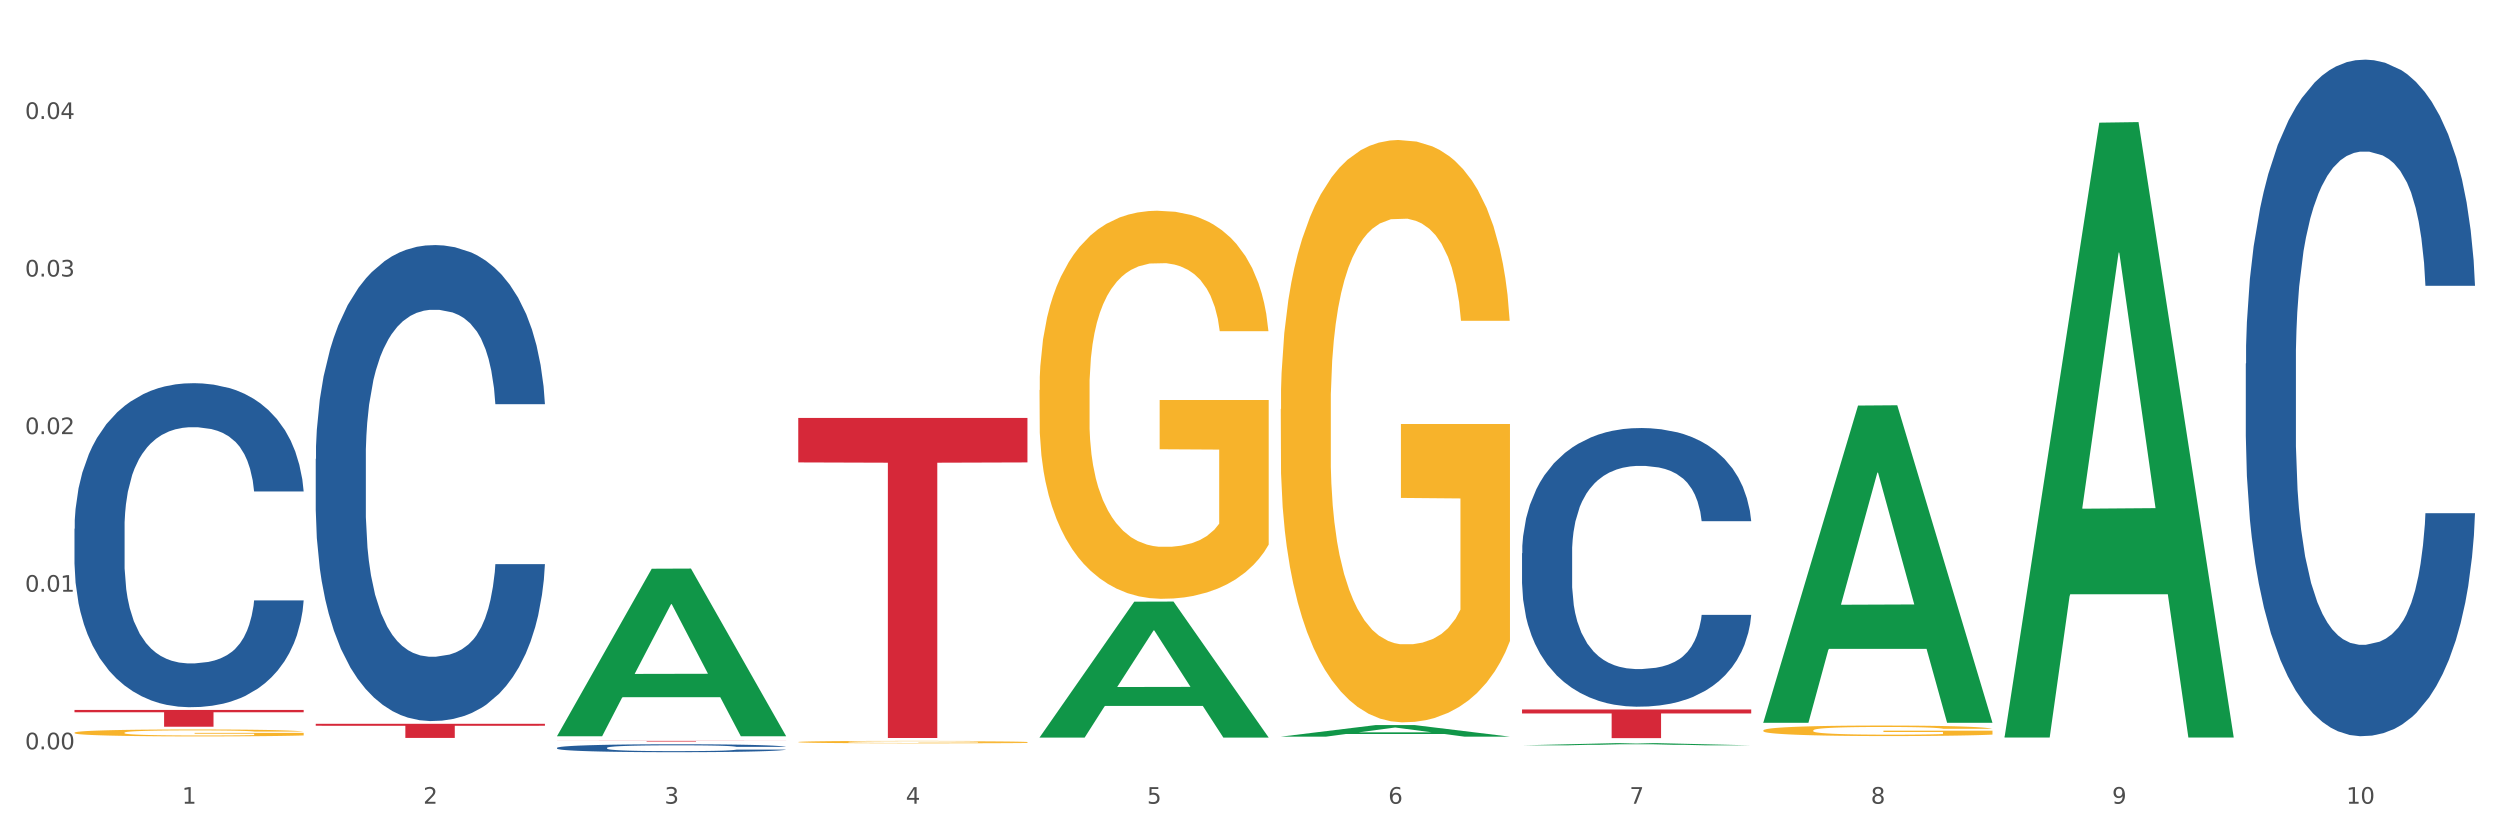
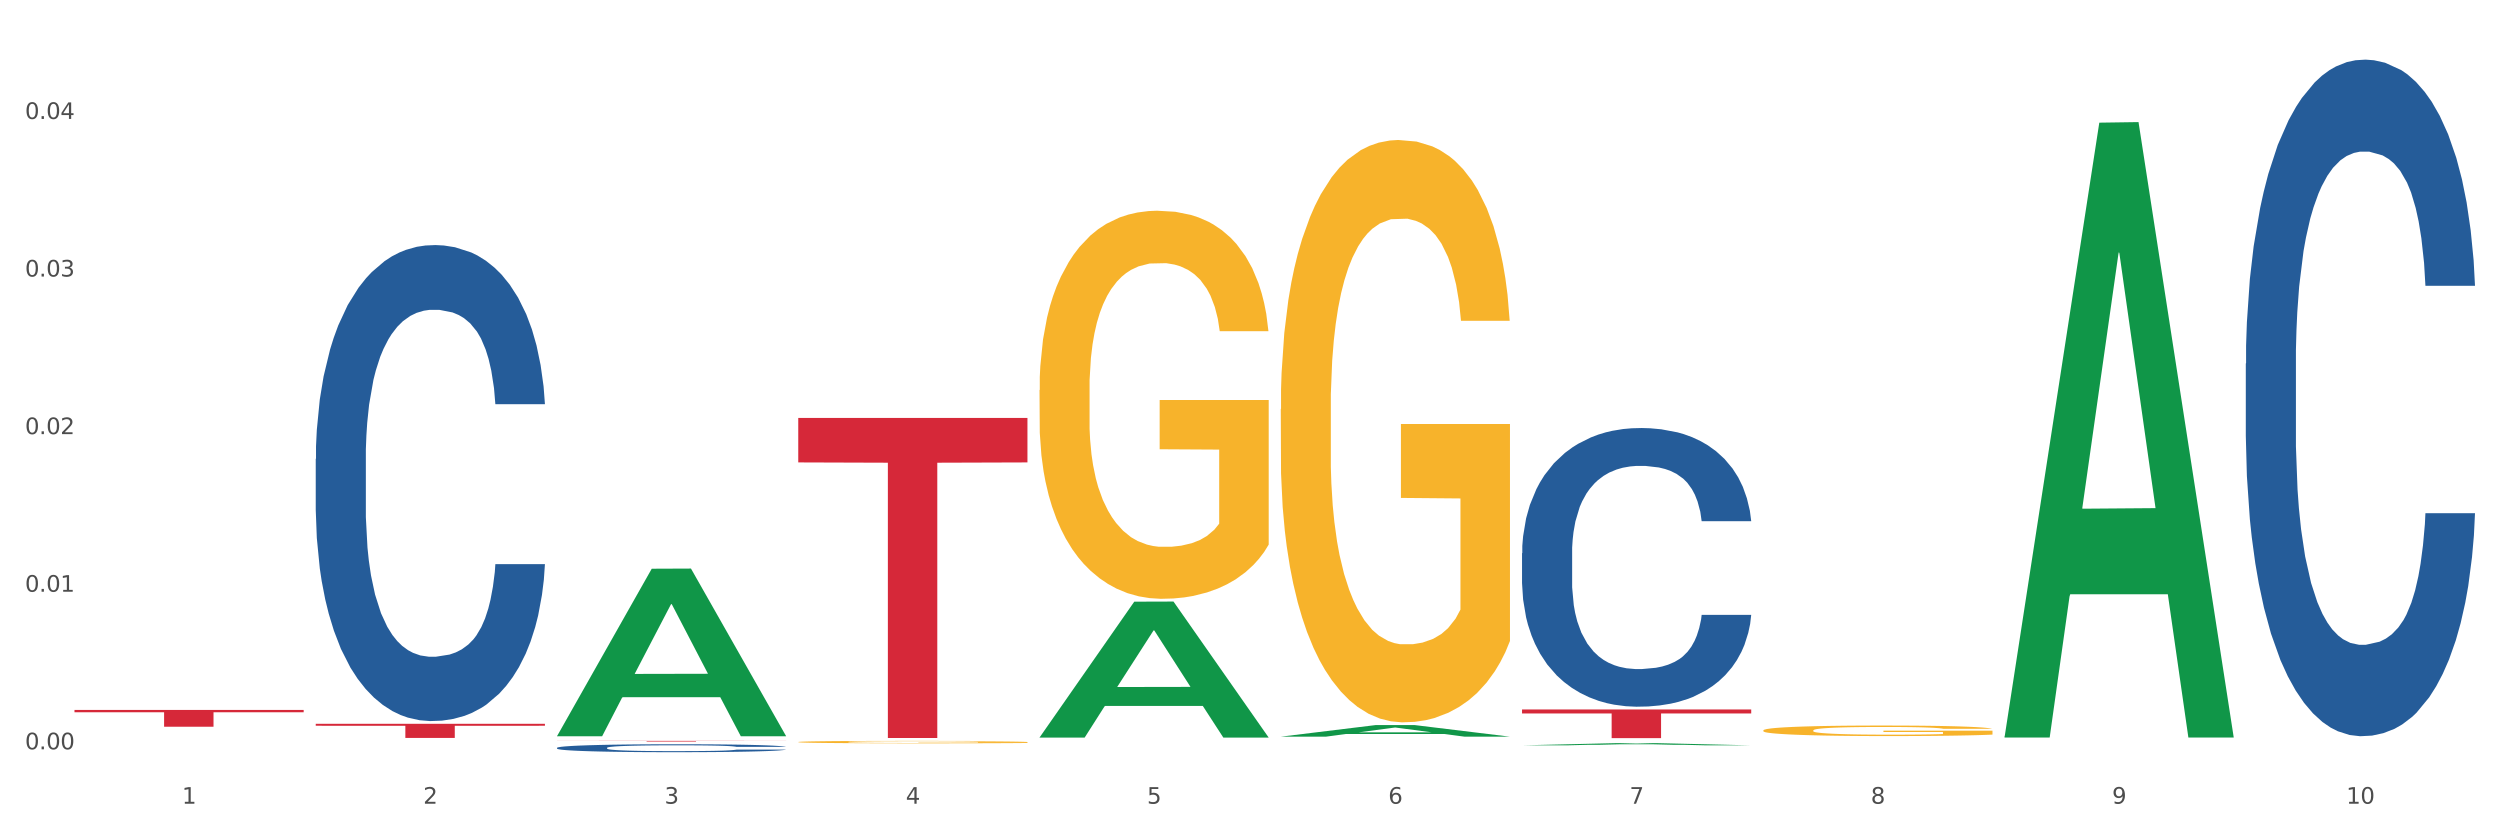
<svg xmlns="http://www.w3.org/2000/svg" xmlns:xlink="http://www.w3.org/1999/xlink" width="1080pt" height="360pt" viewBox="0 0 1080 360" version="1.1">
  <rect x="0" y="0" width="1080" height="360" fill="#333333" stroke="none" />
  <defs>
    <style type="text/css">*{stroke-linejoin: round; stroke-linecap: butt}</style>
  </defs>
  <g id="figure_1">
    <g id="patch_1">
      <path d="M 0 360  L 1080 360  L 1080 0  L 0 0  z " style="fill: #ffffff; stroke: #ffffff; stroke-linejoin: miter" />
    </g>
    <g id="axes_1">
      <g id="matplotlib.axis_1">
        <g id="xtick_1">
          <g id="text_1">
            <g style="fill: #4d4d4d" transform="translate(78.627 347.204) scale(0.096 -0.096)">
              <defs>
                <path id="DejaVuSans-31" d="M 794 531  L 1825 531  L 1825 4091  L 703 3866  L 703 4441  L 1819 4666  L 2450 4666  L 2450 531  L 3481 531  L 3481 0  L 794 0  L 794 531  z " transform="scale(0.016)" />
              </defs>
              <use xlink:href="#DejaVuSans-31" />
            </g>
          </g>
        </g>
        <g id="xtick_2">
          <g id="text_2">
            <g style="fill: #4d4d4d" transform="translate(182.851 347.204) scale(0.096 -0.096)">
              <defs>
                <path id="DejaVuSans-32" d="M 1228 531  L 3431 531  L 3431 0  L 469 0  L 469 531  Q 828 903 1448 1529  Q 2069 2156 2228 2338  Q 2531 2678 2651 2914  Q 2772 3150 2772 3378  Q 2772 3750 2511 3984  Q 2250 4219 1831 4219  Q 1534 4219 1204 4116  Q 875 4013 500 3803  L 500 4441  Q 881 4594 1212 4672  Q 1544 4750 1819 4750  Q 2544 4750 2975 4387  Q 3406 4025 3406 3419  Q 3406 3131 3298 2873  Q 3191 2616 2906 2266  Q 2828 2175 2409 1742  Q 1991 1309 1228 531  z " transform="scale(0.016)" />
              </defs>
              <use xlink:href="#DejaVuSans-32" />
            </g>
          </g>
        </g>
        <g id="xtick_3">
          <g id="text_3">
            <g style="fill: #4d4d4d" transform="translate(287.074 347.204) scale(0.096 -0.096)">
              <defs>
                <path id="DejaVuSans-33" d="M 2597 2516  Q 3050 2419 3304 2112  Q 3559 1806 3559 1356  Q 3559 666 3084 287  Q 2609 -91 1734 -91  Q 1441 -91 1130 -33  Q 819 25 488 141  L 488 750  Q 750 597 1062 519  Q 1375 441 1716 441  Q 2309 441 2620 675  Q 2931 909 2931 1356  Q 2931 1769 2642 2001  Q 2353 2234 1838 2234  L 1294 2234  L 1294 2753  L 1863 2753  Q 2328 2753 2575 2939  Q 2822 3125 2822 3475  Q 2822 3834 2567 4026  Q 2313 4219 1838 4219  Q 1578 4219 1281 4162  Q 984 4106 628 3988  L 628 4550  Q 988 4650 1302 4700  Q 1616 4750 1894 4750  Q 2613 4750 3031 4423  Q 3450 4097 3450 3541  Q 3450 3153 3228 2886  Q 3006 2619 2597 2516  z " transform="scale(0.016)" />
              </defs>
              <use xlink:href="#DejaVuSans-33" />
            </g>
          </g>
        </g>
        <g id="xtick_4">
          <g id="text_4">
            <g style="fill: #4d4d4d" transform="translate(391.298 347.204) scale(0.096 -0.096)">
              <defs>
                <path id="DejaVuSans-34" d="M 2419 4116  L 825 1625  L 2419 1625  L 2419 4116  z M 2253 4666  L 3047 4666  L 3047 1625  L 3713 1625  L 3713 1100  L 3047 1100  L 3047 0  L 2419 0  L 2419 1100  L 313 1100  L 313 1709  L 2253 4666  z " transform="scale(0.016)" />
              </defs>
              <use xlink:href="#DejaVuSans-34" />
            </g>
          </g>
        </g>
        <g id="xtick_5">
          <g id="text_5">
            <g style="fill: #4d4d4d" transform="translate(495.522 347.204) scale(0.096 -0.096)">
              <defs>
                <path id="DejaVuSans-35" d="M 691 4666  L 3169 4666  L 3169 4134  L 1269 4134  L 1269 2991  Q 1406 3038 1543 3061  Q 1681 3084 1819 3084  Q 2600 3084 3056 2656  Q 3513 2228 3513 1497  Q 3513 744 3044 326  Q 2575 -91 1722 -91  Q 1428 -91 1123 -41  Q 819 9 494 109  L 494 744  Q 775 591 1075 516  Q 1375 441 1709 441  Q 2250 441 2565 725  Q 2881 1009 2881 1497  Q 2881 1984 2565 2268  Q 2250 2553 1709 2553  Q 1456 2553 1204 2497  Q 953 2441 691 2322  L 691 4666  z " transform="scale(0.016)" />
              </defs>
              <use xlink:href="#DejaVuSans-35" />
            </g>
          </g>
        </g>
        <g id="xtick_6">
          <g id="text_6">
            <g style="fill: #4d4d4d" transform="translate(599.745 347.204) scale(0.096 -0.096)">
              <defs>
                <path id="DejaVuSans-36" d="M 2113 2584  Q 1688 2584 1439 2293  Q 1191 2003 1191 1497  Q 1191 994 1439 701  Q 1688 409 2113 409  Q 2538 409 2786 701  Q 3034 994 3034 1497  Q 3034 2003 2786 2293  Q 2538 2584 2113 2584  z M 3366 4563  L 3366 3988  Q 3128 4100 2886 4159  Q 2644 4219 2406 4219  Q 1781 4219 1451 3797  Q 1122 3375 1075 2522  Q 1259 2794 1537 2939  Q 1816 3084 2150 3084  Q 2853 3084 3261 2657  Q 3669 2231 3669 1497  Q 3669 778 3244 343  Q 2819 -91 2113 -91  Q 1303 -91 875 529  Q 447 1150 447 2328  Q 447 3434 972 4092  Q 1497 4750 2381 4750  Q 2619 4750 2861 4703  Q 3103 4656 3366 4563  z " transform="scale(0.016)" />
              </defs>
              <use xlink:href="#DejaVuSans-36" />
            </g>
          </g>
        </g>
        <g id="xtick_7">
          <g id="text_7">
            <g style="fill: #4d4d4d" transform="translate(703.969 347.204) scale(0.096 -0.096)">
              <defs>
                <path id="DejaVuSans-37" d="M 525 4666  L 3525 4666  L 3525 4397  L 1831 0  L 1172 0  L 2766 4134  L 525 4134  L 525 4666  z " transform="scale(0.016)" />
              </defs>
              <use xlink:href="#DejaVuSans-37" />
            </g>
          </g>
        </g>
        <g id="xtick_8">
          <g id="text_8">
            <g style="fill: #4d4d4d" transform="translate(808.193 347.204) scale(0.096 -0.096)">
              <defs>
                <path id="DejaVuSans-38" d="M 2034 2216  Q 1584 2216 1326 1975  Q 1069 1734 1069 1313  Q 1069 891 1326 650  Q 1584 409 2034 409  Q 2484 409 2743 651  Q 3003 894 3003 1313  Q 3003 1734 2745 1975  Q 2488 2216 2034 2216  z M 1403 2484  Q 997 2584 770 2862  Q 544 3141 544 3541  Q 544 4100 942 4425  Q 1341 4750 2034 4750  Q 2731 4750 3128 4425  Q 3525 4100 3525 3541  Q 3525 3141 3298 2862  Q 3072 2584 2669 2484  Q 3125 2378 3379 2068  Q 3634 1759 3634 1313  Q 3634 634 3220 271  Q 2806 -91 2034 -91  Q 1263 -91 848 271  Q 434 634 434 1313  Q 434 1759 690 2068  Q 947 2378 1403 2484  z M 1172 3481  Q 1172 3119 1398 2916  Q 1625 2713 2034 2713  Q 2441 2713 2670 2916  Q 2900 3119 2900 3481  Q 2900 3844 2670 4047  Q 2441 4250 2034 4250  Q 1625 4250 1398 4047  Q 1172 3844 1172 3481  z " transform="scale(0.016)" />
              </defs>
              <use xlink:href="#DejaVuSans-38" />
            </g>
          </g>
        </g>
        <g id="xtick_9">
          <g id="text_9">
            <g style="fill: #4d4d4d" transform="translate(912.416 347.204) scale(0.096 -0.096)">
              <defs>
                <path id="DejaVuSans-39" d="M 703 97  L 703 672  Q 941 559 1184 500  Q 1428 441 1663 441  Q 2288 441 2617 861  Q 2947 1281 2994 2138  Q 2813 1869 2534 1725  Q 2256 1581 1919 1581  Q 1219 1581 811 2004  Q 403 2428 403 3163  Q 403 3881 828 4315  Q 1253 4750 1959 4750  Q 2769 4750 3195 4129  Q 3622 3509 3622 2328  Q 3622 1225 3098 567  Q 2575 -91 1691 -91  Q 1453 -91 1209 -44  Q 966 3 703 97  z M 1959 2075  Q 2384 2075 2632 2365  Q 2881 2656 2881 3163  Q 2881 3666 2632 3958  Q 2384 4250 1959 4250  Q 1534 4250 1286 3958  Q 1038 3666 1038 3163  Q 1038 2656 1286 2365  Q 1534 2075 1959 2075  z " transform="scale(0.016)" />
              </defs>
              <use xlink:href="#DejaVuSans-39" />
            </g>
          </g>
        </g>
        <g id="xtick_10">
          <g id="text_10">
            <g style="fill: #4d4d4d" transform="translate(1013.586 347.204) scale(0.096 -0.096)">
              <defs>
                <path id="DejaVuSans-30" d="M 2034 4250  Q 1547 4250 1301 3770  Q 1056 3291 1056 2328  Q 1056 1369 1301 889  Q 1547 409 2034 409  Q 2525 409 2770 889  Q 3016 1369 3016 2328  Q 3016 3291 2770 3770  Q 2525 4250 2034 4250  z M 2034 4750  Q 2819 4750 3233 4129  Q 3647 3509 3647 2328  Q 3647 1150 3233 529  Q 2819 -91 2034 -91  Q 1250 -91 836 529  Q 422 1150 422 2328  Q 422 3509 836 4129  Q 1250 4750 2034 4750  z " transform="scale(0.016)" />
              </defs>
              <use xlink:href="#DejaVuSans-31" />
              <use xlink:href="#DejaVuSans-30" transform="translate(63.623 0)" />
            </g>
          </g>
        </g>
        <g id="xtick_11" />
        <g id="xtick_12" />
        <g id="xtick_13" />
        <g id="xtick_14" />
        <g id="xtick_15" />
        <g id="xtick_16" />
        <g id="xtick_17" />
        <g id="xtick_18" />
        <g id="xtick_19" />
      </g>
      <g id="matplotlib.axis_2">
        <g id="ytick_1">
          <g id="text_11">
            <g style="fill: #4d4d4d" transform="translate(10.8 323.707) scale(0.096 -0.096)">
              <defs>
                <path id="DejaVuSans-2e" d="M 684 794  L 1344 794  L 1344 0  L 684 0  L 684 794  z " transform="scale(0.016)" />
              </defs>
              <use xlink:href="#DejaVuSans-30" />
              <use xlink:href="#DejaVuSans-2e" transform="translate(63.623 0)" />
              <use xlink:href="#DejaVuSans-30" transform="translate(95.41 0)" />
              <use xlink:href="#DejaVuSans-30" transform="translate(159.033 0)" />
            </g>
          </g>
        </g>
        <g id="ytick_2">
          <g id="text_12">
            <g style="fill: #4d4d4d" transform="translate(10.8 255.628) scale(0.096 -0.096)">
              <use xlink:href="#DejaVuSans-30" />
              <use xlink:href="#DejaVuSans-2e" transform="translate(63.623 0)" />
              <use xlink:href="#DejaVuSans-30" transform="translate(95.41 0)" />
              <use xlink:href="#DejaVuSans-31" transform="translate(159.033 0)" />
            </g>
          </g>
        </g>
        <g id="ytick_3">
          <g id="text_13">
            <g style="fill: #4d4d4d" transform="translate(10.8 187.549) scale(0.096 -0.096)">
              <use xlink:href="#DejaVuSans-30" />
              <use xlink:href="#DejaVuSans-2e" transform="translate(63.623 0)" />
              <use xlink:href="#DejaVuSans-30" transform="translate(95.41 0)" />
              <use xlink:href="#DejaVuSans-32" transform="translate(159.033 0)" />
            </g>
          </g>
        </g>
        <g id="ytick_4">
          <g id="text_14">
            <g style="fill: #4d4d4d" transform="translate(10.8 119.47) scale(0.096 -0.096)">
              <use xlink:href="#DejaVuSans-30" />
              <use xlink:href="#DejaVuSans-2e" transform="translate(63.623 0)" />
              <use xlink:href="#DejaVuSans-30" transform="translate(95.41 0)" />
              <use xlink:href="#DejaVuSans-33" transform="translate(159.033 0)" />
            </g>
          </g>
        </g>
        <g id="ytick_5">
          <g id="text_15">
            <g style="fill: #4d4d4d" transform="translate(10.8 51.391) scale(0.096 -0.096)">
              <use xlink:href="#DejaVuSans-30" />
              <use xlink:href="#DejaVuSans-2e" transform="translate(63.623 0)" />
              <use xlink:href="#DejaVuSans-30" transform="translate(95.41 0)" />
              <use xlink:href="#DejaVuSans-34" transform="translate(159.033 0)" />
            </g>
          </g>
        </g>
        <g id="ytick_6" />
        <g id="ytick_7" />
        <g id="ytick_8" />
        <g id="ytick_9" />
      </g>
      <g id="PolyCollection_1">
        <path d="M 240.622 317.939  L 240.724 317.871  L 281.554 245.686  L 298.499 245.618  L 339.635 318.075  L 320.036 318.075  L 311.156 301.202  L 268.999 301.202  L 268.693 301.475  L 260.118 318.075  L 240.622 318.075  L 240.622 317.939  L 274.307 291.133  L 305.848 291.065  L 290.231 261.062  L 290.026 260.926  L 289.822 261.13  L 274.205 291.065  L 274.307 291.133  L 240.622 317.939  z " clip-path="url(#p31fac5efe4)" style="fill: #109648" />
        <path d="M 344.846 320.548  L 344.963 320.547  L 344.963 320.513  L 345.197 320.483  L 346.366 320.411  L 348.119 320.352  L 349.405 320.32  L 350.691 320.294  L 352.21 320.268  L 354.081 320.242  L 357.471 320.202  L 359.575 320.182  L 362.147 320.161  L 366.823 320.131  L 370.213 320.113  L 373.72 320.099  L 379.448 320.082  L 383.188 320.074  L 387.163 320.068  L 391.956 320.064  L 395.579 320.063  L 403.529 320.066  L 410.309 320.075  L 413.582 320.082  L 417.79 320.093  L 420.011 320.101  L 423.635 320.116  L 427.376 320.136  L 429.947 320.154  L 433.805 320.186  L 436.728 320.219  L 439.416 320.259  L 440.819 320.287  L 441.871 320.313  L 442.806 320.342  L 443.741 320.389  L 422.7 320.389  L 421.882 320.356  L 420.596 320.324  L 418.725 320.293  L 417.089 320.274  L 414.283 320.25  L 411.711 320.235  L 409.023 320.223  L 405.75 320.214  L 403.178 320.209  L 399.554 320.205  L 392.423 320.206  L 387.63 320.214  L 384.357 320.223  L 382.253 320.232  L 380.383 320.242  L 378.279 320.255  L 375.824 320.275  L 374.07 320.293  L 372.317 320.316  L 370.914 320.339  L 369.628 320.366  L 368.576 320.395  L 367.758 320.425  L 367.056 320.461  L 366.472 320.521  L 366.472 320.653  L 366.706 320.682  L 367.29 320.722  L 367.992 320.751  L 369.161 320.787  L 370.213 320.811  L 372.2 320.845  L 374.421 320.874  L 376.174 320.892  L 377.928 320.908  L 380.967 320.929  L 384.357 320.946  L 387.28 320.956  L 391.254 320.966  L 393.943 320.97  L 396.281 320.972  L 402.009 320.972  L 406.1 320.969  L 410.659 320.962  L 414.166 320.954  L 417.089 320.943  L 420.362 320.926  L 422.466 320.909  L 422.466 320.709  L 396.748 320.708  L 396.748 320.575  L 443.858 320.575  L 443.858 320.966  L 441.871 320.986  L 439.65 321.004  L 437.312 321.021  L 433.805 321.041  L 429.597 321.06  L 425.856 321.073  L 421.882 321.085  L 417.206 321.095  L 411.127 321.105  L 407.386 321.109  L 402.71 321.112  L 397.216 321.113  L 392.423 321.111  L 387.747 321.106  L 382.838 321.097  L 378.045 321.085  L 374.421 321.072  L 370.797 321.057  L 366.94 321.037  L 363.9 321.018  L 361.562 321.001  L 358.99 320.978  L 356.185 320.95  L 354.081 320.924  L 352.21 320.897  L 350.223 320.863  L 348.82 320.833  L 347.418 320.795  L 346.599 320.768  L 345.664 320.725  L 344.963 320.664  L 344.846 320.548  z " clip-path="url(#p31fac5efe4)" style="fill: #f7b32b" />
        <path d="M 449.069 168.505  L 449.186 168.352  L 449.186 162.84  L 449.42 158.093  L 450.589 146.609  L 452.343 137.116  L 453.628 132.063  L 454.914 127.929  L 456.434 123.795  L 458.304 119.507  L 461.694 113.23  L 463.799 110.014  L 466.37 106.645  L 471.046 101.746  L 474.436 98.99  L 477.943 96.693  L 483.671 93.937  L 487.412 92.712  L 491.386 91.793  L 496.179 91.181  L 499.803 91.027  L 507.752 91.487  L 514.532 92.865  L 517.805 93.937  L 522.014 95.774  L 524.235 96.999  L 527.859 99.449  L 531.599 102.664  L 534.171 105.421  L 538.029 110.627  L 540.951 115.833  L 543.64 122.263  L 545.043 126.704  L 546.095 130.838  L 547.03 135.585  L 547.965 143.087  L 526.923 143.087  L 526.105 137.728  L 524.819 132.675  L 522.949 127.776  L 521.312 124.713  L 518.507 120.885  L 515.935 118.436  L 513.246 116.598  L 509.973 115.067  L 507.401 114.301  L 503.778 113.689  L 496.647 113.842  L 491.854 115.067  L 488.581 116.598  L 486.477 117.976  L 484.606 119.507  L 482.502 121.651  L 480.047 124.866  L 478.294 127.776  L 476.54 131.45  L 475.138 135.125  L 473.852 139.413  L 472.8 144.006  L 471.981 148.753  L 471.28 154.571  L 470.696 164.218  L 470.696 185.195  L 470.929 189.941  L 471.514 196.219  L 472.215 200.966  L 473.384 206.631  L 474.436 210.459  L 476.424 215.971  L 478.645 220.565  L 480.398 223.474  L 482.152 225.924  L 485.191 229.293  L 488.581 232.049  L 491.503 233.733  L 495.478 235.264  L 498.167 235.877  L 500.505 236.183  L 506.232 236.183  L 510.324 235.723  L 514.883 234.652  L 518.39 233.274  L 521.312 231.589  L 524.585 228.833  L 526.69 226.23  L 526.69 194.229  L 500.972 194.076  L 500.972 172.792  L 548.082 172.792  L 548.082 235.264  L 546.095 238.48  L 543.874 241.389  L 541.536 243.992  L 538.029 247.207  L 533.82 250.27  L 530.08 252.413  L 526.105 254.251  L 521.429 255.935  L 515.351 257.466  L 511.61 258.079  L 506.934 258.538  L 501.44 258.691  L 496.647 258.385  L 491.971 257.619  L 487.061 256.241  L 482.268 254.251  L 478.645 252.26  L 475.021 249.81  L 471.163 246.595  L 468.124 243.532  L 465.786 240.776  L 463.214 237.255  L 460.409 232.661  L 458.304 228.527  L 456.434 224.24  L 454.447 218.727  L 453.044 213.981  L 451.641 208.009  L 450.823 203.569  L 449.888 196.679  L 449.186 187.032  L 449.069 168.505  z " clip-path="url(#p31fac5efe4)" style="fill: #f7b32b" />
        <path d="M 553.293 176.728  L 553.41 176.499  L 553.41 168.227  L 553.644 161.104  L 554.813 143.872  L 556.566 129.627  L 557.852 122.045  L 559.138 115.841  L 560.658 109.637  L 562.528 103.204  L 565.918 93.784  L 568.022 88.959  L 570.594 83.904  L 575.27 76.551  L 578.66 72.416  L 582.167 68.969  L 587.895 64.833  L 591.636 62.995  L 595.61 61.617  L 600.403 60.698  L 604.027 60.468  L 611.976 61.157  L 618.756 63.225  L 622.029 64.833  L 626.237 67.591  L 628.458 69.429  L 632.082 73.105  L 635.823 77.93  L 638.395 82.066  L 642.252 89.878  L 645.175 97.69  L 647.863 107.34  L 649.266 114.003  L 650.318 120.206  L 651.253 127.329  L 652.189 138.588  L 631.147 138.588  L 630.329 130.546  L 629.043 122.964  L 627.173 115.611  L 625.536 111.016  L 622.73 105.272  L 620.159 101.596  L 617.47 98.838  L 614.197 96.541  L 611.625 95.392  L 608.001 94.473  L 600.87 94.703  L 596.078 96.541  L 592.805 98.838  L 590.7 100.906  L 588.83 103.204  L 586.726 106.421  L 584.271 111.246  L 582.518 115.611  L 580.764 121.125  L 579.361 126.64  L 578.075 133.073  L 577.023 139.966  L 576.205 147.089  L 575.504 155.82  L 574.919 170.295  L 574.919 201.773  L 575.153 208.895  L 575.737 218.316  L 576.439 225.438  L 577.608 233.939  L 578.66 239.684  L 580.647 247.955  L 582.868 254.848  L 584.622 259.213  L 586.375 262.89  L 589.415 267.944  L 592.805 272.08  L 595.727 274.608  L 599.702 276.905  L 602.39 277.824  L 604.728 278.284  L 610.456 278.284  L 614.548 277.595  L 619.107 275.986  L 622.613 273.918  L 625.536 271.391  L 628.809 267.255  L 630.913 263.349  L 630.913 215.329  L 605.196 215.099  L 605.196 183.162  L 652.306 183.162  L 652.306 276.905  L 650.318 281.73  L 648.097 286.096  L 645.759 290.002  L 642.252 294.827  L 638.044 299.422  L 634.303 302.639  L 630.329 305.396  L 625.653 307.923  L 619.574 310.221  L 615.833 311.14  L 611.158 311.829  L 605.663 312.059  L 600.87 311.6  L 596.195 310.451  L 591.285 308.383  L 586.492 305.396  L 582.868 302.409  L 579.244 298.733  L 575.387 293.908  L 572.347 289.312  L 570.009 285.177  L 567.438 279.892  L 564.632 272.999  L 562.528 266.796  L 560.658 260.362  L 558.67 252.091  L 557.268 244.968  L 555.865 236.007  L 555.047 229.344  L 554.111 219.005  L 553.41 204.53  L 553.293 176.728  z " clip-path="url(#p31fac5efe4)" style="fill: #f7b32b" />
        <path d="M 761.74 315.538  L 761.857 315.534  L 761.857 315.384  L 762.091 315.256  L 763.26 314.944  L 765.013 314.687  L 766.299 314.55  L 767.585 314.438  L 769.105 314.326  L 770.975 314.209  L 774.365 314.039  L 776.469 313.952  L 779.041 313.861  L 783.717 313.728  L 787.107 313.653  L 790.614 313.591  L 796.342 313.516  L 800.083 313.483  L 804.057 313.458  L 808.85 313.441  L 812.474 313.437  L 820.423 313.45  L 827.203 313.487  L 830.476 313.516  L 834.685 313.566  L 836.906 313.599  L 840.529 313.666  L 844.27 313.753  L 846.842 313.827  L 850.7 313.969  L 853.622 314.11  L 856.311 314.284  L 857.713 314.405  L 858.766 314.517  L 859.701 314.645  L 860.636 314.849  L 839.594 314.849  L 838.776 314.703  L 837.49 314.566  L 835.62 314.434  L 833.983 314.351  L 831.178 314.247  L 828.606 314.18  L 825.917 314.131  L 822.644 314.089  L 820.072 314.068  L 816.448 314.052  L 809.318 314.056  L 804.525 314.089  L 801.252 314.131  L 799.148 314.168  L 797.277 314.209  L 795.173 314.268  L 792.718 314.355  L 790.965 314.434  L 789.211 314.533  L 787.809 314.633  L 786.523 314.749  L 785.471 314.874  L 784.652 315.002  L 783.951 315.16  L 783.366 315.422  L 783.366 315.99  L 783.6 316.119  L 784.185 316.289  L 784.886 316.418  L 786.055 316.572  L 787.107 316.676  L 789.094 316.825  L 791.315 316.95  L 793.069 317.028  L 794.822 317.095  L 797.862 317.186  L 801.252 317.261  L 804.174 317.307  L 808.149 317.348  L 810.837 317.365  L 813.175 317.373  L 818.903 317.373  L 822.995 317.361  L 827.554 317.331  L 831.061 317.294  L 833.983 317.248  L 837.256 317.174  L 839.36 317.103  L 839.36 316.235  L 813.643 316.231  L 813.643 315.654  L 860.753 315.654  L 860.753 317.348  L 858.766 317.435  L 856.544 317.514  L 854.206 317.585  L 850.7 317.672  L 846.491 317.755  L 842.751 317.813  L 838.776 317.863  L 834.1 317.909  L 828.021 317.95  L 824.281 317.967  L 819.605 317.979  L 814.111 317.983  L 809.318 317.975  L 804.642 317.954  L 799.732 317.917  L 794.939 317.863  L 791.315 317.809  L 787.692 317.742  L 783.834 317.655  L 780.795 317.572  L 778.457 317.498  L 775.885 317.402  L 773.079 317.278  L 770.975 317.165  L 769.105 317.049  L 767.118 316.9  L 765.715 316.771  L 764.312 316.609  L 763.494 316.489  L 762.559 316.302  L 761.857 316.04  L 761.74 315.538  z " clip-path="url(#p31fac5efe4)" style="fill: #f7b32b" />
        <path d="M 970.188 157.091  L 970.305 156.824  L 970.305 149.349  L 970.656 139.206  L 971.943 120.521  L 973.582 106.373  L 976.39 89.823  L 977.912 82.883  L 979.902 75.142  L 983.998 62.596  L 988.679 51.919  L 991.956 46.046  L 994.414 42.309  L 999.915 35.636  L 1003.075 32.7  L 1006.352 30.297  L 1009.161 28.696  L 1013.842 26.827  L 1017.587 26.026  L 1021.917 25.759  L 1025.546 26.026  L 1030.344 27.094  L 1037.366 30.297  L 1040.058 32.166  L 1043.686 35.369  L 1047.431 39.64  L 1050.474 43.911  L 1053.985 50.05  L 1057.613 58.058  L 1061.125 68.202  L 1063.582 77.544  L 1065.572 87.421  L 1067.327 99.433  L 1068.615 112.513  L 1069.2 123.457  L 1047.782 123.457  L 1047.197 113.58  L 1046.027 102.903  L 1044.857 95.696  L 1043.569 89.823  L 1041.58 83.15  L 1039.824 78.879  L 1036.898 73.807  L 1034.206 70.604  L 1031.983 68.736  L 1029.291 67.134  L 1023.556 65.533  L 1019.46 65.533  L 1016.885 66.066  L 1013.725 67.401  L 1011.033 69.27  L 1007.873 72.473  L 1005.415 75.943  L 1002.958 80.481  L 1001.553 83.684  L 999.447 89.556  L 998.042 94.361  L 996.17 102.636  L 995.116 108.509  L 993.244 123.724  L 992.424 134.935  L 992.073 142.676  L 991.839 151.218  L 991.839 192.86  L 992.541 211.545  L 993.127 219.553  L 994.063 228.629  L 995.818 240.374  L 998.393 251.852  L 1001.085 260.127  L 1003.309 265.198  L 1005.415 268.935  L 1007.522 271.872  L 1010.097 274.541  L 1012.203 276.143  L 1015.363 277.744  L 1019.109 278.545  L 1022.035 278.545  L 1028.003 277.21  L 1030.695 275.876  L 1033.27 274.007  L 1036.079 271.071  L 1038.303 267.868  L 1039.59 265.465  L 1041.697 260.394  L 1043.335 255.055  L 1044.739 248.915  L 1045.676 243.577  L 1046.729 235.569  L 1047.548 226.493  L 1047.782 221.688  L 1069.2 221.688  L 1068.732 231.298  L 1067.913 240.641  L 1066.274 253.186  L 1064.987 260.394  L 1062.997 269.202  L 1060.89 276.676  L 1057.965 284.951  L 1055.273 291.091  L 1052.464 296.429  L 1049.421 301.234  L 1043.92 307.908  L 1041.931 309.776  L 1037.717 312.979  L 1034.44 314.848  L 1029.642 316.716  L 1024.726 317.784  L 1019.577 318.051  L 1015.012 317.517  L 1009.98 315.916  L 1006.82 314.314  L 1003.309 311.912  L 999.212 308.175  L 995.35 303.637  L 991.722 298.298  L 988.328 292.159  L 985.168 285.218  L 981.072 273.74  L 978.029 262.529  L 975.805 252.119  L 974.284 243.31  L 972.762 232.099  L 971.943 224.358  L 970.656 205.672  L 970.188 188.322  L 970.188 157.091  z " clip-path="url(#p31fac5efe4)" style="fill: #255c99" />
        <path d="M 657.517 239.001  L 657.634 238.891  L 657.634 235.813  L 657.985 231.635  L 659.272 223.938  L 660.911 218.11  L 663.72 211.293  L 665.241 208.434  L 667.231 205.246  L 671.327 200.078  L 676.008 195.68  L 679.285 193.261  L 681.743 191.722  L 687.244 188.973  L 690.404 187.763  L 693.681 186.774  L 696.49 186.114  L 701.171 185.344  L 704.916 185.014  L 709.247 184.904  L 712.875 185.014  L 717.673 185.454  L 724.695 186.774  L 727.387 187.543  L 731.015 188.863  L 734.76 190.622  L 737.803 192.381  L 741.314 194.91  L 744.943 198.209  L 748.454 202.387  L 750.911 206.235  L 752.901 210.304  L 754.657 215.252  L 755.944 220.639  L 756.529 225.147  L 735.112 225.147  L 734.526 221.079  L 733.356 216.681  L 732.186 213.712  L 730.898 211.293  L 728.909 208.544  L 727.153 206.785  L 724.227 204.696  L 721.535 203.377  L 719.312 202.607  L 716.62 201.947  L 710.885 201.287  L 706.789 201.287  L 704.214 201.507  L 701.054 202.057  L 698.362 202.827  L 695.202 204.146  L 692.745 205.576  L 690.287 207.445  L 688.882 208.764  L 686.776 211.183  L 685.371 213.162  L 683.499 216.571  L 682.445 218.99  L 680.573 225.257  L 679.754 229.875  L 679.402 233.064  L 679.168 236.582  L 679.168 253.735  L 679.871 261.432  L 680.456 264.73  L 681.392 268.469  L 683.148 273.307  L 685.722 278.035  L 688.414 281.443  L 690.638 283.532  L 692.745 285.072  L 694.851 286.281  L 697.426 287.381  L 699.533 288.041  L 702.693 288.7  L 706.438 289.03  L 709.364 289.03  L 715.332 288.48  L 718.024 287.931  L 720.599 287.161  L 723.408 285.951  L 725.632 284.632  L 726.919 283.642  L 729.026 281.553  L 730.664 279.354  L 732.069 276.825  L 733.005 274.626  L 734.058 271.328  L 734.877 267.589  L 735.112 265.61  L 756.529 265.61  L 756.061 269.568  L 755.242 273.417  L 753.603 278.585  L 752.316 281.553  L 750.326 285.182  L 748.22 288.26  L 745.294 291.669  L 742.602 294.198  L 739.793 296.397  L 736.75 298.376  L 731.249 301.125  L 729.26 301.895  L 725.046 303.214  L 721.769 303.984  L 716.971 304.753  L 712.055 305.193  L 706.906 305.303  L 702.341 305.083  L 697.309 304.424  L 694.149 303.764  L 690.638 302.774  L 686.542 301.235  L 682.679 299.366  L 679.051 297.167  L 675.657 294.638  L 672.497 291.779  L 668.401 287.051  L 665.358 282.433  L 663.134 278.145  L 661.613 274.516  L 660.091 269.898  L 659.272 266.71  L 657.985 259.013  L 657.517 251.866  L 657.517 239.001  z " clip-path="url(#p31fac5efe4)" style="fill: #255c99" />
        <path d="M 240.622 323.056  L 240.739 323.053  L 240.739 322.965  L 241.09 322.845  L 242.378 322.626  L 244.016 322.459  L 246.825 322.264  L 248.347 322.183  L 250.336 322.092  L 254.432 321.944  L 259.114 321.818  L 262.391 321.749  L 264.849 321.705  L 270.349 321.627  L 273.509 321.592  L 276.786 321.564  L 279.595 321.545  L 284.277 321.523  L 288.022 321.514  L 292.352 321.511  L 295.98 321.514  L 300.779 321.526  L 307.801 321.564  L 310.493 321.586  L 314.121 321.624  L 317.866 321.674  L 320.909 321.724  L 324.42 321.796  L 328.048 321.891  L 331.559 322.01  L 334.017 322.12  L 336.007 322.236  L 337.762 322.377  L 339.049 322.531  L 339.635 322.66  L 318.217 322.66  L 317.632 322.544  L 316.462 322.418  L 315.291 322.333  L 314.004 322.264  L 312.014 322.186  L 310.259 322.136  L 307.333 322.076  L 304.641 322.038  L 302.417 322.016  L 299.725 321.997  L 293.991 321.979  L 289.894 321.979  L 287.32 321.985  L 284.16 322.001  L 281.468 322.023  L 278.308 322.06  L 275.85 322.101  L 273.392 322.154  L 271.988 322.192  L 269.881 322.261  L 268.477 322.318  L 266.604 322.415  L 265.551 322.484  L 263.678 322.663  L 262.859 322.795  L 262.508 322.886  L 262.274 322.987  L 262.274 323.477  L 262.976 323.696  L 263.561 323.791  L 264.498 323.897  L 266.253 324.036  L 268.828 324.171  L 271.52 324.268  L 273.743 324.328  L 275.85 324.372  L 277.957 324.406  L 280.532 324.438  L 282.638 324.456  L 285.798 324.475  L 289.543 324.485  L 292.469 324.485  L 298.438 324.469  L 301.13 324.453  L 303.705 324.431  L 306.513 324.397  L 308.737 324.359  L 310.025 324.331  L 312.131 324.271  L 313.77 324.208  L 315.174 324.136  L 316.11 324.073  L 317.164 323.979  L 317.983 323.872  L 318.217 323.816  L 339.635 323.816  L 339.167 323.929  L 338.347 324.039  L 336.709 324.186  L 335.421 324.271  L 333.432 324.375  L 331.325 324.463  L 328.399 324.56  L 325.707 324.632  L 322.899 324.695  L 319.856 324.752  L 314.355 324.83  L 312.365 324.852  L 308.152 324.89  L 304.875 324.912  L 300.077 324.934  L 295.161 324.946  L 290.011 324.95  L 285.447 324.943  L 280.414 324.924  L 277.254 324.906  L 273.743 324.877  L 269.647 324.833  L 265.785 324.78  L 262.157 324.717  L 258.763 324.645  L 255.603 324.563  L 251.507 324.428  L 248.464 324.296  L 246.24 324.174  L 244.718 324.07  L 243.197 323.938  L 242.378 323.847  L 241.09 323.627  L 240.622 323.423  L 240.622 323.056  z " clip-path="url(#p31fac5efe4)" style="fill: #255c99" />
        <path d="M 136.399 198.264  L 136.516 198.076  L 136.516 192.818  L 136.867 185.681  L 138.154 172.535  L 139.793 162.582  L 142.602 150.938  L 144.123 146.056  L 146.113 140.609  L 150.209 131.783  L 154.89 124.271  L 158.167 120.139  L 160.625 117.51  L 166.126 112.815  L 169.286 110.749  L 172.563 109.059  L 175.372 107.932  L 180.053 106.618  L 183.798 106.054  L 188.129 105.866  L 191.757 106.054  L 196.555 106.805  L 203.577 109.059  L 206.269 110.374  L 209.897 112.627  L 213.642 115.632  L 216.685 118.637  L 220.196 122.956  L 223.824 128.59  L 227.336 135.727  L 229.793 142.3  L 231.783 149.248  L 233.538 157.699  L 234.826 166.901  L 235.411 174.601  L 213.993 174.601  L 213.408 167.652  L 212.238 160.14  L 211.068 155.07  L 209.78 150.938  L 207.791 146.243  L 206.035 143.239  L 203.109 139.67  L 200.417 137.417  L 198.194 136.102  L 195.502 134.975  L 189.767 133.849  L 185.671 133.849  L 183.096 134.224  L 179.936 135.163  L 177.244 136.478  L 174.084 138.731  L 171.626 141.173  L 169.169 144.365  L 167.764 146.619  L 165.658 150.75  L 164.253 154.131  L 162.381 159.953  L 161.327 164.084  L 159.455 174.789  L 158.635 182.676  L 158.284 188.123  L 158.05 194.132  L 158.05 223.429  L 158.752 236.575  L 159.338 242.209  L 160.274 248.594  L 162.029 256.857  L 164.604 264.933  L 167.296 270.754  L 169.52 274.323  L 171.626 276.952  L 173.733 279.018  L 176.308 280.896  L 178.415 282.022  L 181.575 283.149  L 185.32 283.713  L 188.246 283.713  L 194.214 282.774  L 196.906 281.835  L 199.481 280.52  L 202.29 278.454  L 204.514 276.201  L 205.801 274.51  L 207.908 270.942  L 209.546 267.186  L 210.951 262.867  L 211.887 259.111  L 212.94 253.477  L 213.759 247.092  L 213.993 243.711  L 235.411 243.711  L 234.943 250.472  L 234.124 257.045  L 232.485 265.872  L 231.198 270.942  L 229.208 277.14  L 227.102 282.398  L 224.176 288.22  L 221.484 292.539  L 218.675 296.295  L 215.632 299.676  L 210.131 304.371  L 208.142 305.685  L 203.928 307.939  L 200.651 309.253  L 195.853 310.568  L 190.937 311.319  L 185.788 311.507  L 181.223 311.131  L 176.191 310.005  L 173.031 308.878  L 169.52 307.188  L 165.424 304.558  L 161.561 301.366  L 157.933 297.61  L 154.539 293.29  L 151.379 288.408  L 147.283 280.332  L 144.24 272.445  L 142.016 265.121  L 140.495 258.923  L 138.973 251.036  L 138.154 245.589  L 136.867 232.443  L 136.399 220.236  L 136.399 198.264  z " clip-path="url(#p31fac5efe4)" style="fill: #255c99" />
-         <path d="M 32.175 228.43  L 32.292 228.302  L 32.292 224.723  L 32.643 219.865  L 33.931 210.916  L 35.569 204.14  L 38.378 196.213  L 39.899 192.889  L 41.889 189.182  L 45.985 183.173  L 50.667 178.06  L 53.944 175.247  L 56.401 173.457  L 61.902 170.261  L 65.062 168.855  L 68.339 167.704  L 71.148 166.937  L 75.829 166.042  L 79.575 165.659  L 83.905 165.531  L 87.533 165.659  L 92.331 166.17  L 99.354 167.704  L 102.045 168.599  L 105.674 170.133  L 109.419 172.179  L 112.462 174.224  L 115.973 177.165  L 119.601 181  L 123.112 185.858  L 125.57 190.333  L 127.559 195.063  L 129.315 200.816  L 130.602 207.08  L 131.187 212.322  L 109.77 212.322  L 109.185 207.592  L 108.014 202.478  L 106.844 199.026  L 105.557 196.213  L 103.567 193.017  L 101.811 190.972  L 98.886 188.543  L 96.194 187.009  L 93.97 186.114  L 91.278 185.347  L 85.543 184.58  L 81.447 184.58  L 78.872 184.835  L 75.712 185.474  L 73.021 186.369  L 69.861 187.904  L 67.403 189.566  L 64.945 191.739  L 63.541 193.273  L 61.434 196.086  L 60.03 198.387  L 58.157 202.35  L 57.104 205.163  L 55.231 212.45  L 54.412 217.819  L 54.061 221.527  L 53.827 225.618  L 53.827 245.561  L 54.529 254.511  L 55.114 258.346  L 56.05 262.693  L 57.806 268.318  L 60.381 273.815  L 63.072 277.778  L 65.296 280.207  L 67.403 281.997  L 69.509 283.403  L 72.084 284.682  L 74.191 285.449  L 77.351 286.216  L 81.096 286.6  L 84.022 286.6  L 89.991 285.96  L 92.683 285.321  L 95.257 284.426  L 98.066 283.02  L 100.29 281.486  L 101.577 280.335  L 103.684 277.906  L 105.322 275.349  L 106.727 272.409  L 107.663 269.852  L 108.717 266.017  L 109.536 261.67  L 109.77 259.369  L 131.187 259.369  L 130.719 263.971  L 129.9 268.446  L 128.262 274.454  L 126.974 277.906  L 124.985 282.125  L 122.878 285.705  L 119.952 289.668  L 117.26 292.608  L 114.451 295.165  L 111.408 297.466  L 105.908 300.662  L 103.918 301.557  L 99.705 303.092  L 96.428 303.986  L 91.629 304.881  L 86.714 305.393  L 81.564 305.521  L 77 305.265  L 71.967 304.498  L 68.807 303.731  L 65.296 302.58  L 61.2 300.79  L 57.338 298.617  L 53.71 296.06  L 50.316 293.12  L 47.156 289.796  L 43.059 284.298  L 40.016 278.929  L 37.793 273.943  L 36.271 269.724  L 34.75 264.355  L 33.931 260.647  L 32.643 251.698  L 32.175 243.388  L 32.175 228.43  z " clip-path="url(#p31fac5efe4)" style="fill: #255c99" />
        <path d="M 32.175 306.698  L 131.187 306.698  L 131.187 307.706  L 92.239 307.712  L 92.239 313.95  L 70.888 313.95  L 70.888 307.712  L 32.175 307.706  L 32.175 306.705  L 32.175 306.698  z " clip-path="url(#p31fac5efe4)" style="fill: #d62839" />
        <path d="M 136.399 312.684  L 235.411 312.684  L 235.411 313.531  L 196.463 313.537  L 196.463 318.776  L 175.112 318.776  L 175.112 313.537  L 136.399 313.531  L 136.399 312.69  L 136.399 312.684  z " clip-path="url(#p31fac5efe4)" style="fill: #d62839" />
        <path d="M 240.622 320.059  L 339.635 320.059  L 339.635 320.097  L 300.687 320.098  L 300.687 320.333  L 279.336 320.333  L 279.336 320.098  L 240.622 320.097  L 240.622 320.06  L 240.622 320.059  z " clip-path="url(#p31fac5efe4)" style="fill: #d62839" />
-         <path d="M 32.175 316.514  L 32.292 316.511  L 32.292 316.412  L 32.526 316.327  L 33.695 316.122  L 35.448 315.952  L 36.734 315.861  L 38.02 315.787  L 39.54 315.713  L 41.41 315.637  L 44.8 315.524  L 46.904 315.467  L 49.476 315.406  L 54.152 315.319  L 57.542 315.269  L 61.049 315.228  L 66.777 315.179  L 70.517 315.157  L 74.492 315.141  L 79.285 315.13  L 82.909 315.127  L 90.858 315.135  L 97.638 315.16  L 100.911 315.179  L 105.119 315.212  L 107.34 315.234  L 110.964 315.278  L 114.705 315.335  L 117.277 315.384  L 121.134 315.478  L 124.057 315.571  L 126.745 315.686  L 128.148 315.766  L 129.2 315.84  L 130.135 315.925  L 131.071 316.059  L 110.029 316.059  L 109.211 315.963  L 107.925 315.872  L 106.054 315.785  L 104.418 315.73  L 101.612 315.661  L 99.041 315.617  L 96.352 315.585  L 93.079 315.557  L 90.507 315.543  L 86.883 315.533  L 79.752 315.535  L 74.96 315.557  L 71.686 315.585  L 69.582 315.609  L 67.712 315.637  L 65.608 315.675  L 63.153 315.733  L 61.399 315.785  L 59.646 315.85  L 58.243 315.916  L 56.957 315.993  L 55.905 316.075  L 55.087 316.16  L 54.386 316.264  L 53.801 316.437  L 53.801 316.813  L 54.035 316.898  L 54.619 317.01  L 55.321 317.095  L 56.49 317.196  L 57.542 317.265  L 59.529 317.364  L 61.75 317.446  L 63.504 317.498  L 65.257 317.542  L 68.296 317.602  L 71.686 317.651  L 74.609 317.682  L 78.583 317.709  L 81.272 317.72  L 83.61 317.725  L 89.338 317.725  L 93.429 317.717  L 97.988 317.698  L 101.495 317.673  L 104.418 317.643  L 107.691 317.594  L 109.795 317.547  L 109.795 316.974  L 84.078 316.972  L 84.078 316.591  L 131.187 316.591  L 131.187 317.709  L 129.2 317.767  L 126.979 317.819  L 124.641 317.865  L 121.134 317.923  L 116.926 317.978  L 113.185 318.016  L 109.211 318.049  L 104.535 318.079  L 98.456 318.106  L 94.715 318.117  L 90.039 318.126  L 84.545 318.128  L 79.752 318.123  L 75.076 318.109  L 70.167 318.085  L 65.374 318.049  L 61.75 318.013  L 58.126 317.969  L 54.269 317.912  L 51.229 317.857  L 48.891 317.808  L 46.32 317.745  L 43.514 317.662  L 41.41 317.588  L 39.54 317.512  L 37.552 317.413  L 36.15 317.328  L 34.747 317.221  L 33.928 317.142  L 32.993 317.018  L 32.292 316.846  L 32.175 316.514  z " clip-path="url(#p31fac5efe4)" style="fill: #f7b32b" />
        <path d="M 657.517 306.48  L 756.529 306.48  L 756.529 308.204  L 717.581 308.215  L 717.581 318.882  L 696.23 318.882  L 696.23 308.215  L 657.517 308.204  L 657.517 306.492  L 657.517 306.48  z " clip-path="url(#p31fac5efe4)" style="fill: #d62839" />
        <path d="M 344.846 180.549  L 443.858 180.549  L 443.858 199.763  L 404.91 199.893  L 404.91 318.81  L 383.559 318.81  L 383.559 199.893  L 344.846 199.763  L 344.846 180.679  L 344.846 180.549  z " clip-path="url(#p31fac5efe4)" style="fill: #d62839" />
-         <path d="M 761.74 312.002  L 761.842 311.874  L 802.672 175.199  L 819.617 175.07  L 860.753 312.26  L 841.154 312.26  L 832.274 280.313  L 790.117 280.313  L 789.811 280.829  L 781.237 312.26  L 761.74 312.26  L 761.74 312.002  L 795.425 261.249  L 826.966 261.12  L 811.349 204.312  L 811.144 204.054  L 810.94 204.44  L 795.323 261.12  L 795.425 261.249  L 761.74 312.002  z " clip-path="url(#p31fac5efe4)" style="fill: #109648" />
        <path d="M 657.517 321.988  L 657.619 321.987  L 698.449 321.026  L 715.393 321.025  L 756.529 321.989  L 736.931 321.989  L 728.05 321.765  L 685.893 321.765  L 685.587 321.768  L 677.013 321.989  L 657.517 321.989  L 657.517 321.988  L 691.201 321.631  L 722.742 321.63  L 707.125 321.231  L 706.921 321.229  L 706.717 321.232  L 691.099 321.63  L 691.201 321.631  L 657.517 321.988  z " clip-path="url(#p31fac5efe4)" style="fill: #109648" />
-         <path d="M 553.293 318.232  L 553.395 318.227  L 594.225 313.241  L 611.169 313.236  L 652.306 318.242  L 632.707 318.242  L 623.827 317.076  L 581.67 317.076  L 581.364 317.095  L 572.789 318.242  L 553.293 318.242  L 553.293 318.232  L 586.978 316.38  L 618.519 316.376  L 602.901 314.303  L 602.697 314.294  L 602.493 314.308  L 586.876 316.376  L 586.978 316.38  L 553.293 318.232  z " clip-path="url(#p31fac5efe4)" style="fill: #109648" />
+         <path d="M 553.293 318.232  L 553.395 318.227  L 594.225 313.241  L 611.169 313.236  L 652.306 318.242  L 632.707 318.242  L 623.827 317.076  L 581.67 317.076  L 581.364 317.095  L 572.789 318.242  L 553.293 318.242  L 553.293 318.232  L 586.978 316.38  L 618.519 316.376  L 602.901 314.303  L 602.697 314.294  L 602.493 314.308  L 586.876 316.376  L 586.978 316.38  z " clip-path="url(#p31fac5efe4)" style="fill: #109648" />
        <path d="M 865.964 318.124  L 866.066 317.875  L 906.896 52.991  L 923.84 52.741  L 964.976 318.624  L 945.378 318.624  L 936.498 256.709  L 894.341 256.709  L 894.034 257.708  L 885.46 318.624  L 865.964 318.624  L 865.964 318.124  L 899.649 219.76  L 931.19 219.511  L 915.572 109.413  L 915.368 108.913  L 915.164 109.662  L 899.547 219.511  L 899.649 219.76  L 865.964 318.124  z " clip-path="url(#p31fac5efe4)" style="fill: #109648" />
        <path d="M 449.069 318.534  L 449.172 318.479  L 490.001 259.923  L 506.946 259.868  L 548.082 318.644  L 528.484 318.644  L 519.603 304.957  L 477.446 304.957  L 477.14 305.178  L 468.566 318.644  L 449.069 318.644  L 449.069 318.534  L 482.754 296.79  L 514.295 296.734  L 498.678 272.396  L 498.474 272.286  L 498.269 272.451  L 482.652 296.734  L 482.754 296.79  L 449.069 318.534  z " clip-path="url(#p31fac5efe4)" style="fill: #109648" />
      </g>
    </g>
  </g>
  <defs>
    <clipPath id="p31fac5efe4">
      <rect x="32.175" y="10.8" width="1037.025" height="329.109" />
    </clipPath>
  </defs>
</svg>